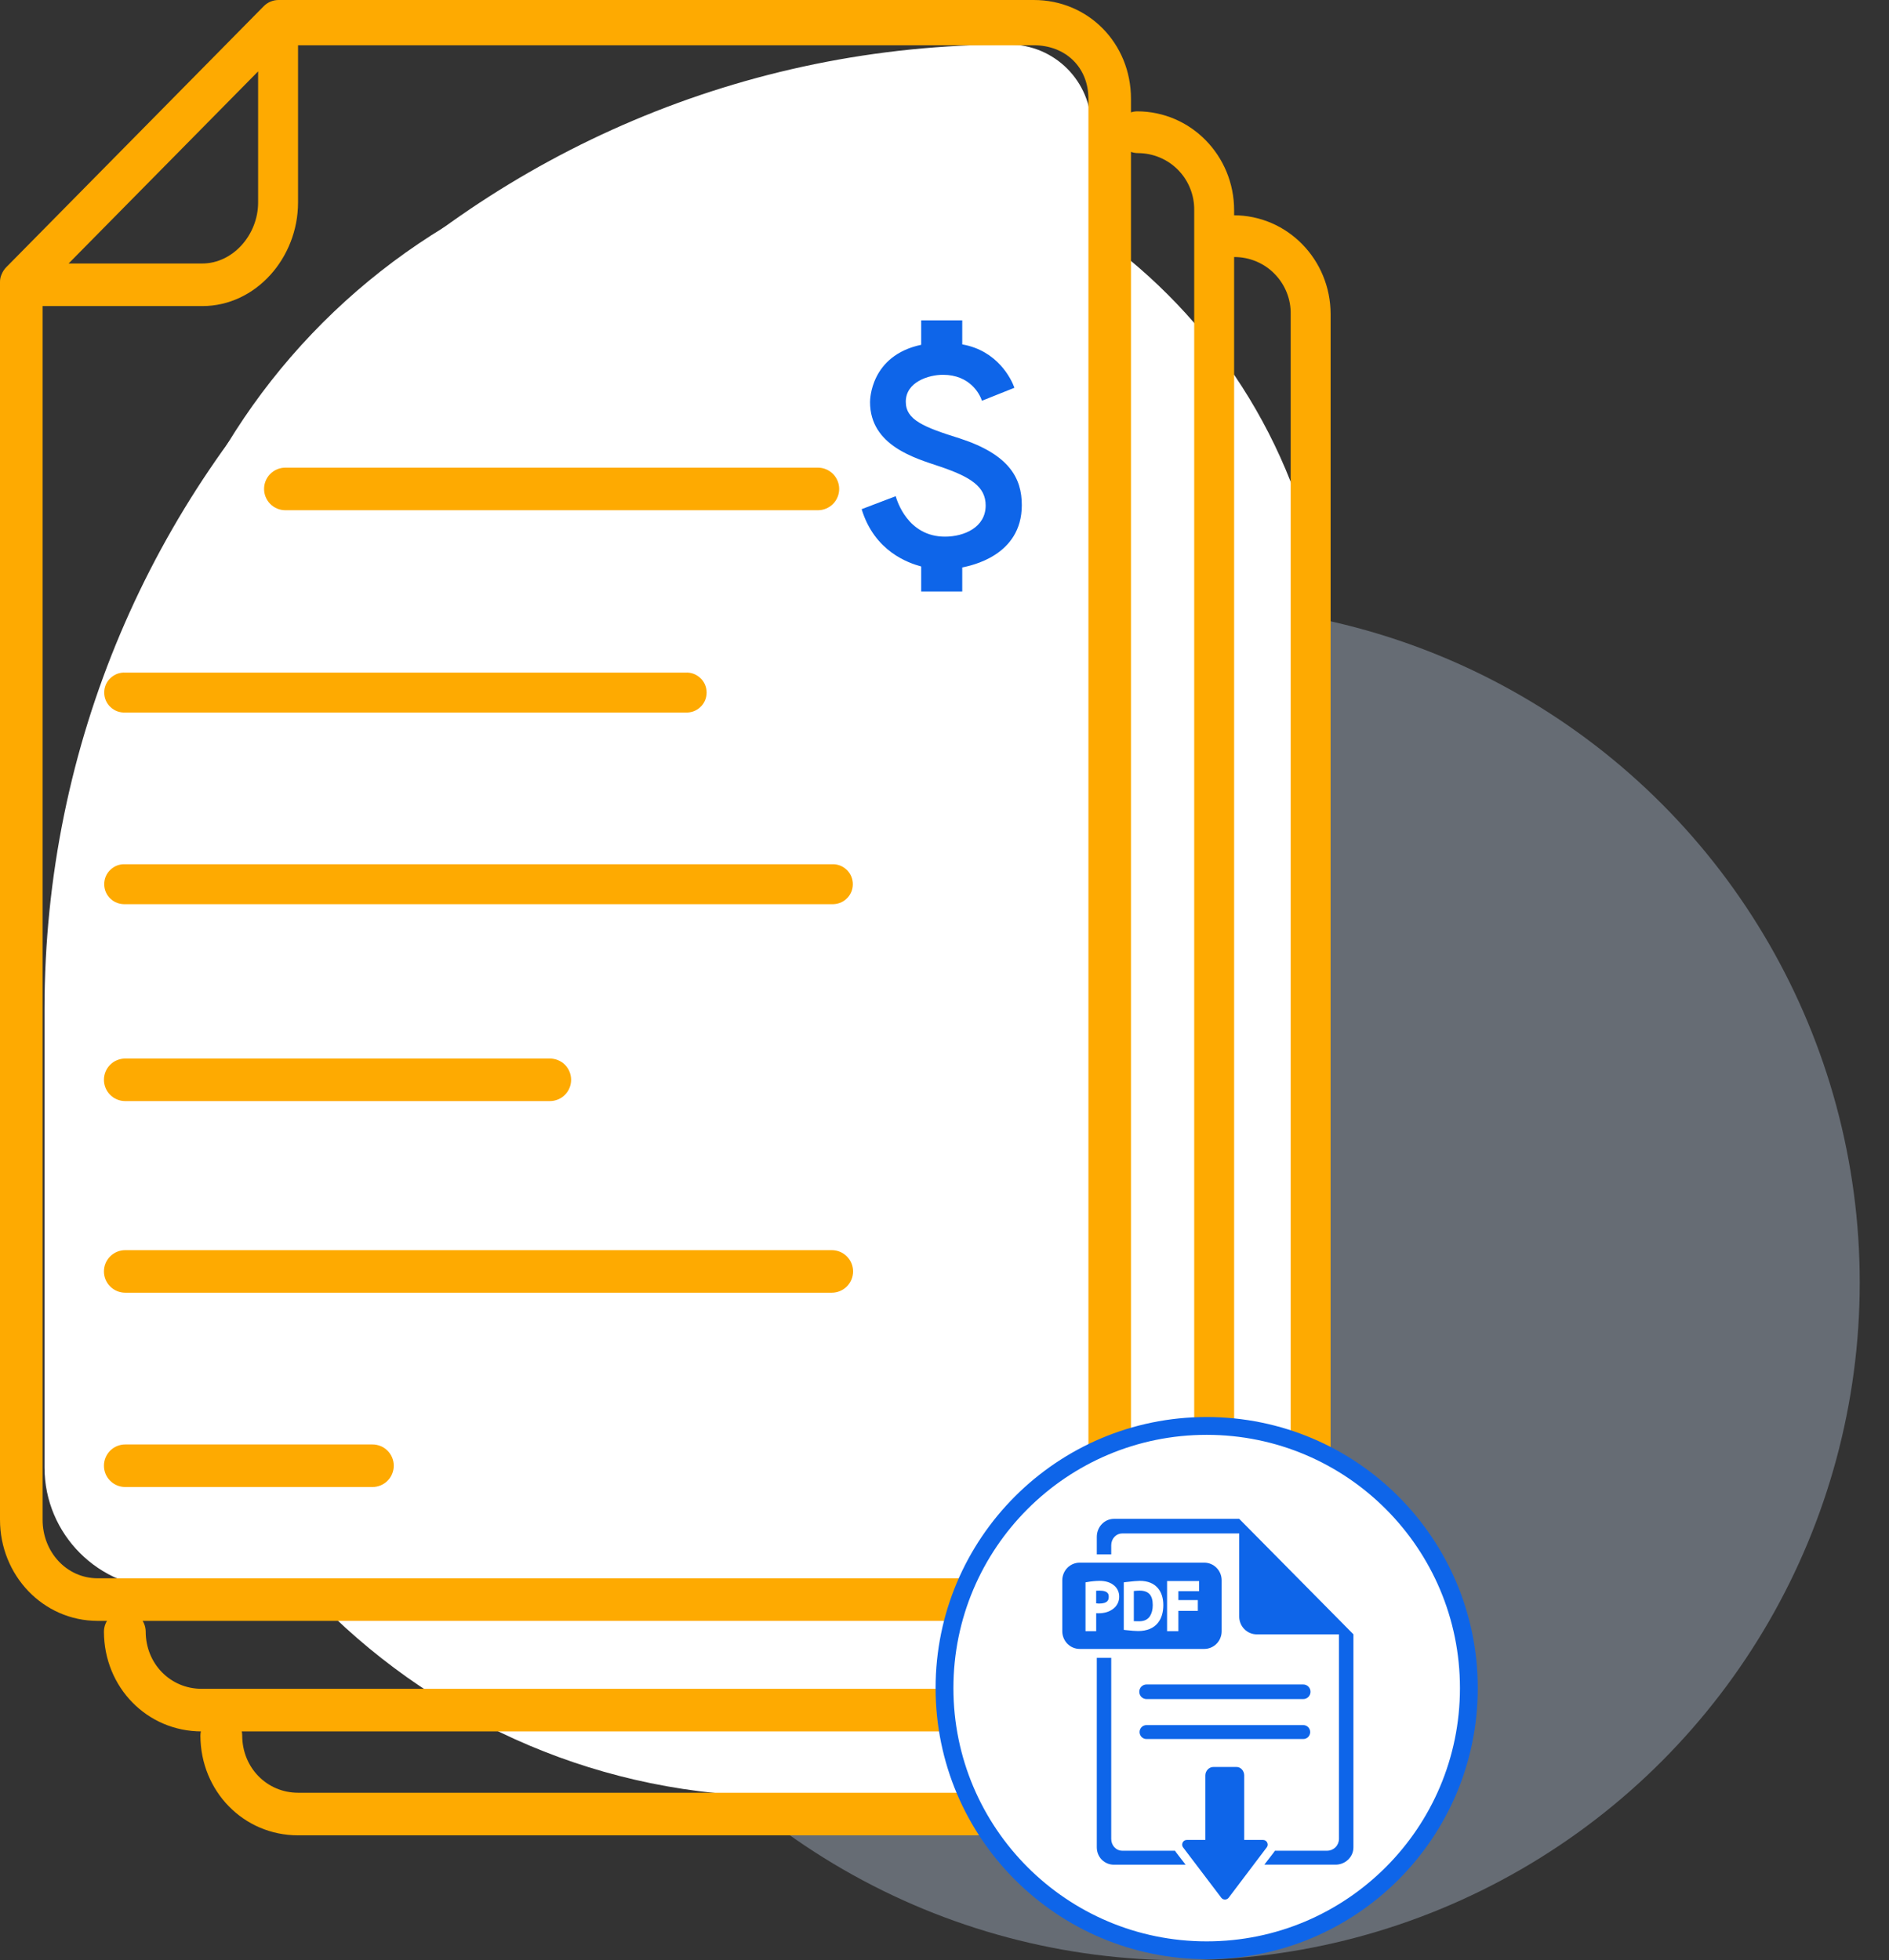
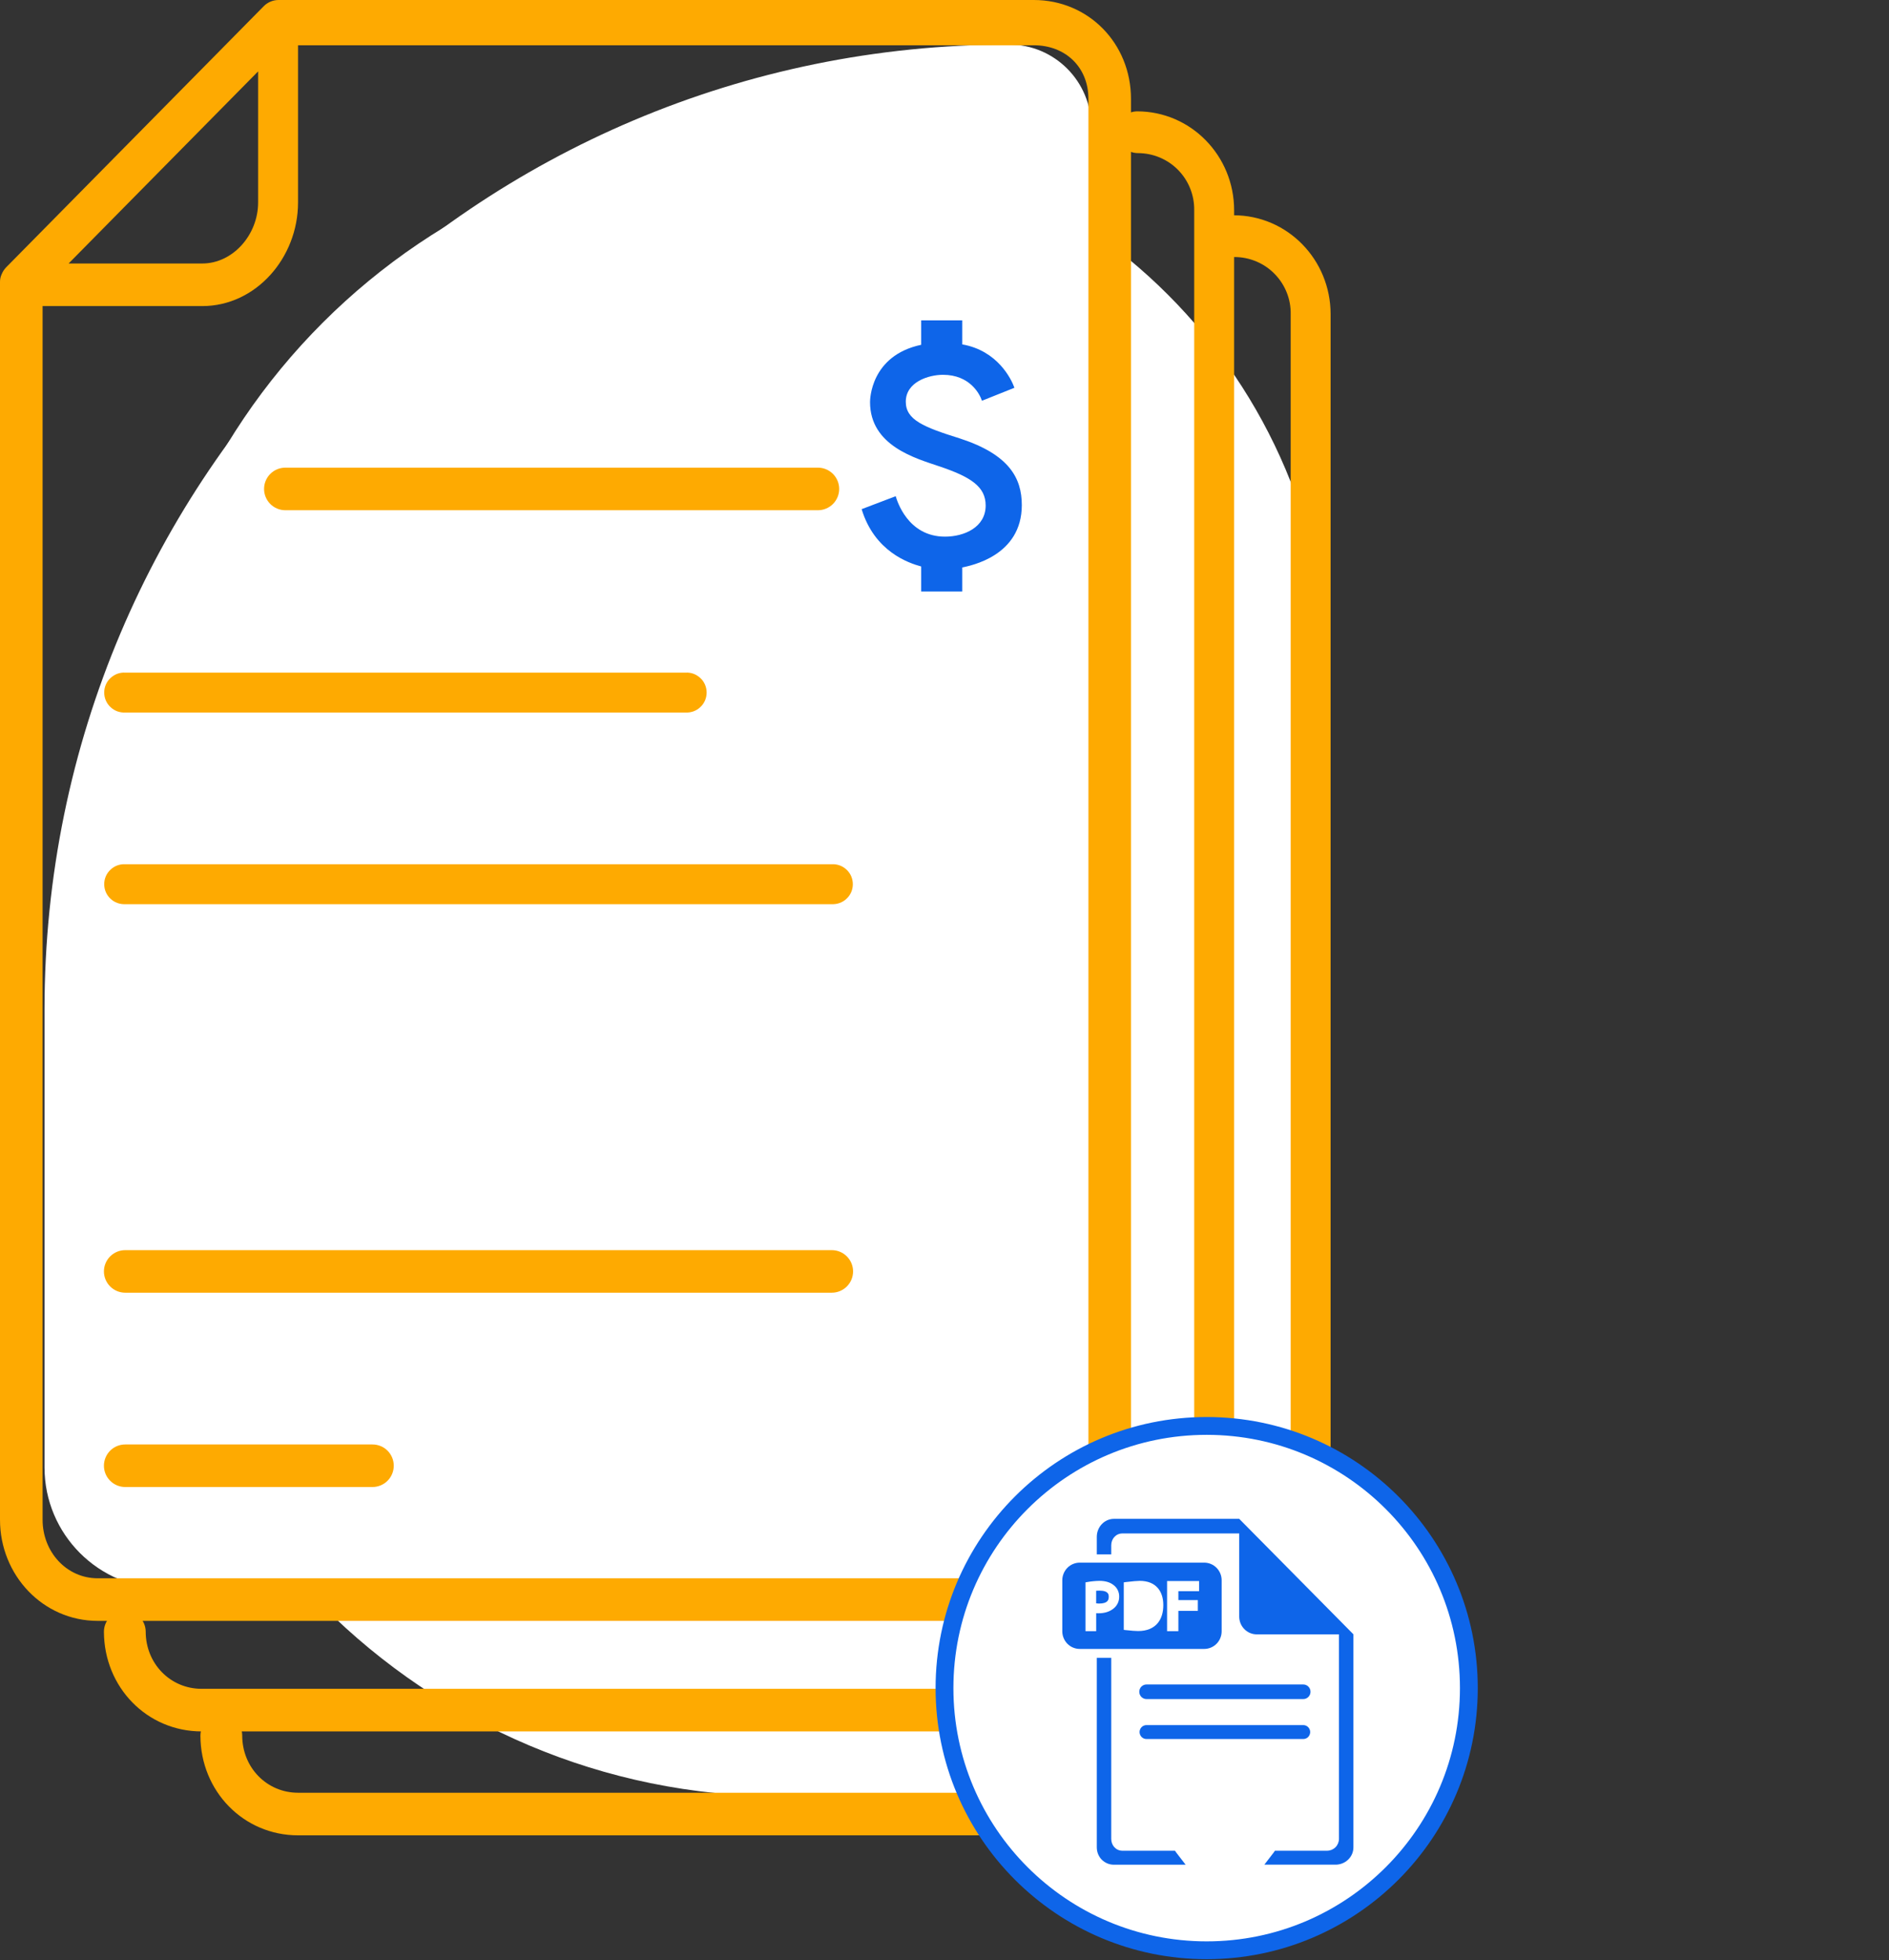
<svg xmlns="http://www.w3.org/2000/svg" width="53" height="55" viewBox="0 0 53 55" fill="none">
  <rect x="0" y="0" width="53" height="55" fill="#333333" stroke="none" />
-   <circle cx="33.164" cy="35.985" r="19.015" fill="#D2E5FF" fill-opacity="0.32" />
  <path d="M3.748 21.864C3.748 11.859 11.858 3.749 21.863 3.749C30.378 3.749 37.28 10.651 37.28 19.166V44.058C37.28 47.562 34.44 50.402 30.936 50.402H21.925C11.886 50.402 3.748 42.264 3.748 32.225V21.864Z" fill="white" />
  <path d="M31.903 3.124C31.828 3.125 31.753 3.141 31.683 3.171C31.614 3.201 31.551 3.244 31.499 3.299C31.446 3.353 31.405 3.418 31.378 3.489C31.351 3.559 31.338 3.635 31.34 3.71C31.341 3.866 31.404 4.015 31.514 4.125C31.625 4.235 31.774 4.296 31.93 4.296C32.139 4.297 32.346 4.338 32.539 4.419C32.732 4.5 32.907 4.618 33.054 4.768C33.2 4.917 33.316 5.094 33.393 5.288C33.471 5.482 33.509 5.69 33.506 5.899V45.767C33.509 45.977 33.47 46.186 33.392 46.382C33.314 46.577 33.198 46.755 33.051 46.905C32.904 47.055 32.729 47.175 32.535 47.257C32.342 47.339 32.134 47.382 31.924 47.384H5.656C4.779 47.384 4.088 46.677 4.088 45.779C4.087 45.624 4.024 45.475 3.914 45.366C3.803 45.256 3.654 45.195 3.498 45.196C3.343 45.197 3.194 45.26 3.085 45.37C2.976 45.481 2.915 45.63 2.916 45.786C2.922 47.341 4.124 48.579 5.656 48.579H31.924C33.458 48.579 34.626 47.323 34.626 45.767V5.899C34.626 4.37 33.415 3.124 31.903 3.124Z" fill="#FEAA01" />
  <path d="M34.611 6.04C34.535 6.041 34.461 6.057 34.391 6.087C34.322 6.117 34.259 6.16 34.206 6.215C34.154 6.269 34.113 6.334 34.086 6.404C34.059 6.475 34.046 6.55 34.048 6.626C34.049 6.782 34.112 6.931 34.222 7.041C34.333 7.151 34.482 7.212 34.638 7.212C34.847 7.212 35.054 7.254 35.247 7.335C35.44 7.416 35.615 7.534 35.761 7.684C35.908 7.833 36.023 8.01 36.101 8.204C36.179 8.398 36.217 8.606 36.213 8.815V48.683C36.217 48.893 36.178 49.102 36.1 49.297C36.022 49.493 35.906 49.671 35.759 49.821C35.612 49.971 35.437 50.091 35.243 50.173C35.049 50.255 34.842 50.298 34.631 50.3H8.364C7.486 50.3 6.796 49.593 6.796 48.695C6.795 48.539 6.732 48.391 6.622 48.281C6.511 48.172 6.362 48.111 6.206 48.112C6.051 48.113 5.902 48.176 5.793 48.286C5.683 48.397 5.623 48.546 5.623 48.702C5.629 50.257 6.832 51.495 8.364 51.495H34.631C36.166 51.495 37.333 50.239 37.333 48.683V8.815C37.333 7.286 36.123 6.04 34.611 6.04Z" fill="#FEAA01" />
  <path d="M1.249 28.313C1.249 13.366 13.366 1.25 28.313 1.25C29.585 1.25 30.616 2.281 30.616 3.553V40.571C30.616 42.78 28.825 44.571 26.616 44.571H4.647C2.77 44.571 1.249 43.049 1.249 41.173V28.313Z" fill="white" />
  <path d="M31.732 42.64V2.774C31.732 1.218 30.538 0 29.006 0H7.829C7.749 -0.002 7.67 0.013 7.596 0.043C7.523 0.073 7.456 0.117 7.4 0.174L0.173 7.5C0.117 7.557 0.073 7.626 0.044 7.701C0.014 7.767 -0.001 7.839 2.73248e-05 7.911V42.64C2.73248e-05 44.197 1.207 45.478 2.742 45.478H29.006C30.538 45.478 31.732 44.199 31.732 42.64ZM7.242 2.003V5.681C7.242 6.587 6.535 7.393 5.675 7.393H1.925L7.242 2.003ZM1.195 42.64V8.588H5.675C7.178 8.588 8.362 7.234 8.362 5.681V1.27H29.006C29.884 1.27 30.538 1.876 30.538 2.774V42.64C30.538 43.536 29.884 44.283 29.006 44.283H2.742C1.867 44.283 1.195 43.542 1.195 42.64Z" fill="#FEAA01" />
  <path d="M8.007 14.316H22.948C23.106 14.316 23.258 14.253 23.37 14.141C23.482 14.029 23.545 13.877 23.545 13.718C23.545 13.56 23.482 13.408 23.37 13.296C23.258 13.184 23.106 13.121 22.948 13.121H8.007C7.848 13.121 7.696 13.184 7.584 13.296C7.472 13.408 7.409 13.56 7.409 13.718C7.409 13.877 7.472 14.029 7.584 14.141C7.696 14.253 7.848 14.316 8.007 14.316Z" fill="#FEAA01" />
  <path d="M3.514 19.992H19.236C19.312 19.995 19.388 19.984 19.46 19.958C19.531 19.931 19.596 19.891 19.651 19.838C19.707 19.786 19.751 19.723 19.781 19.653C19.811 19.583 19.826 19.508 19.826 19.431C19.826 19.355 19.811 19.28 19.781 19.21C19.751 19.14 19.707 19.077 19.651 19.025C19.596 18.973 19.531 18.932 19.46 18.905C19.388 18.879 19.312 18.867 19.236 18.872H3.514C3.438 18.867 3.362 18.879 3.29 18.905C3.219 18.932 3.154 18.973 3.099 19.025C3.043 19.077 2.999 19.14 2.969 19.21C2.939 19.28 2.924 19.355 2.924 19.431C2.924 19.508 2.939 19.583 2.969 19.653C2.999 19.723 3.043 19.786 3.099 19.838C3.154 19.891 3.219 19.931 3.29 19.958C3.362 19.984 3.438 19.995 3.514 19.992Z" fill="#FEAA01" />
  <path d="M23.338 24.248H3.514C3.438 24.244 3.362 24.256 3.29 24.282C3.219 24.309 3.154 24.349 3.099 24.402C3.043 24.454 2.999 24.517 2.969 24.587C2.939 24.657 2.924 24.732 2.924 24.808C2.924 24.885 2.939 24.96 2.969 25.03C2.999 25.1 3.043 25.163 3.099 25.215C3.154 25.268 3.219 25.308 3.29 25.334C3.362 25.361 3.438 25.372 3.514 25.369H23.338C23.414 25.372 23.49 25.361 23.562 25.334C23.633 25.308 23.698 25.268 23.753 25.215C23.809 25.163 23.853 25.1 23.883 25.03C23.913 24.96 23.928 24.885 23.928 24.808C23.928 24.732 23.913 24.657 23.883 24.587C23.853 24.517 23.809 24.454 23.753 24.402C23.698 24.349 23.633 24.309 23.562 24.282C23.49 24.256 23.414 24.244 23.338 24.248Z" fill="#FEAA01" />
-   <path d="M3.513 30.894H15.427C15.586 30.894 15.738 30.831 15.85 30.719C15.961 30.607 16.024 30.455 16.024 30.297C16.024 30.138 15.961 29.986 15.85 29.874C15.738 29.762 15.586 29.7 15.427 29.7H3.513C3.355 29.7 3.203 29.762 3.091 29.874C2.979 29.986 2.916 30.138 2.916 30.297C2.916 30.455 2.979 30.607 3.091 30.719C3.203 30.831 3.355 30.894 3.513 30.894Z" fill="#FEAA01" />
  <path d="M23.338 35.076H3.513C3.355 35.076 3.203 35.139 3.091 35.251C2.979 35.363 2.916 35.514 2.916 35.673C2.916 35.831 2.979 35.983 3.091 36.095C3.203 36.207 3.355 36.27 3.513 36.27H23.338C23.496 36.27 23.648 36.207 23.76 36.095C23.872 35.983 23.935 35.831 23.935 35.673C23.935 35.514 23.872 35.363 23.76 35.251C23.648 35.139 23.496 35.076 23.338 35.076Z" fill="#FEAA01" />
  <path d="M10.451 40.528H3.513C3.355 40.528 3.203 40.59 3.091 40.702C2.979 40.815 2.916 40.966 2.916 41.125C2.916 41.283 2.979 41.435 3.091 41.547C3.203 41.659 3.355 41.722 3.513 41.722H10.451C10.609 41.722 10.761 41.659 10.873 41.547C10.985 41.435 11.048 41.283 11.048 41.125C11.048 40.966 10.985 40.815 10.873 40.702C10.761 40.59 10.609 40.528 10.451 40.528Z" fill="#FEAA01" />
  <path d="M26.935 12.303C25.909 11.982 25.414 11.781 25.414 11.271C25.414 10.717 26.053 10.516 26.457 10.516C27.211 10.516 27.488 11.053 27.551 11.244L28.462 10.88C28.375 10.635 27.989 9.837 26.998 9.663V8.989H25.846V9.674C24.417 9.978 24.411 11.227 24.411 11.282C24.411 12.515 25.707 12.863 26.341 13.08C27.252 13.384 27.655 13.661 27.655 14.183C27.655 14.797 27.05 15.057 26.514 15.057C25.465 15.057 25.166 14.041 25.131 13.922L24.175 14.286C24.538 15.476 25.488 15.796 25.846 15.894V16.595H26.998V15.921C27.229 15.872 28.669 15.601 28.669 14.172C28.669 13.417 28.318 12.754 26.935 12.303Z" fill="#0E65E9" />
  <circle cx="33.856" cy="47.364" r="7.356" fill="white" stroke="#0E65E9" stroke-width="0.5" />
  <path d="M36.566 48.402H32.167C32.116 48.402 32.066 48.422 32.03 48.459C31.994 48.496 31.973 48.545 31.973 48.597C31.973 48.649 31.994 48.699 32.03 48.736C32.066 48.773 32.116 48.793 32.167 48.793H36.566C36.617 48.793 36.667 48.773 36.703 48.736C36.739 48.699 36.76 48.649 36.76 48.597C36.76 48.545 36.739 48.496 36.703 48.459C36.667 48.422 36.617 48.402 36.566 48.402Z" fill="#0E65E9" />
  <path d="M36.566 47.262H32.167C32.114 47.262 32.062 47.284 32.024 47.322C31.986 47.36 31.965 47.413 31.965 47.467C31.965 47.521 31.986 47.573 32.024 47.612C32.062 47.65 32.114 47.672 32.167 47.672H36.566C36.62 47.672 36.672 47.65 36.709 47.612C36.748 47.573 36.769 47.521 36.769 47.467C36.769 47.413 36.748 47.36 36.709 47.322C36.672 47.284 36.62 47.262 36.566 47.262Z" fill="#0E65E9" />
  <path d="M30.848 44.629C30.813 44.629 30.773 44.63 30.755 44.632V44.986C30.781 44.99 30.808 44.992 30.834 44.992C31.08 44.992 31.108 44.891 31.108 44.803C31.108 44.751 31.111 44.629 30.848 44.629Z" fill="#0E65E9" />
-   <path d="M31.973 44.629C31.936 44.629 31.883 44.632 31.812 44.639V45.486C31.883 45.488 31.903 45.489 31.96 45.489C32.105 45.489 32.205 45.44 32.269 45.338C32.317 45.26 32.343 45.158 32.343 45.034C32.343 44.758 32.227 44.629 31.973 44.629Z" fill="#0E65E9" />
  <path d="M34.276 44.339C34.276 44.208 34.225 44.082 34.133 43.989C34.041 43.896 33.917 43.844 33.787 43.844H30.295C30.165 43.844 30.04 43.896 29.948 43.989C29.857 44.082 29.805 44.208 29.805 44.339V45.77C29.805 45.901 29.857 46.027 29.948 46.12C30.04 46.213 30.165 46.265 30.295 46.265H33.787C33.917 46.265 34.041 46.213 34.133 46.12C34.225 46.027 34.276 45.901 34.276 45.77V44.339ZM31.232 45.14C31.125 45.223 30.987 45.265 30.815 45.265C30.795 45.265 30.775 45.264 30.756 45.263V45.767H30.456V44.397L30.508 44.388C30.62 44.368 30.733 44.357 30.847 44.355C31.014 44.355 31.147 44.395 31.245 44.474C31.294 44.511 31.334 44.559 31.361 44.615C31.388 44.671 31.402 44.732 31.401 44.794C31.403 44.861 31.388 44.928 31.359 44.988C31.329 45.048 31.286 45.101 31.232 45.14V45.14ZM32.491 45.53C32.368 45.684 32.181 45.763 31.931 45.763C31.858 45.763 31.744 45.754 31.579 45.736L31.53 45.73V44.397L31.578 44.39C31.781 44.367 31.903 44.355 31.975 44.355C32.206 44.355 32.383 44.428 32.498 44.572C32.59 44.687 32.639 44.843 32.639 45.035C32.639 45.238 32.59 45.405 32.491 45.53V45.53ZM33.643 44.645H33.062V44.894H33.608V45.197H33.062V45.767H32.745V44.36H33.643V44.645Z" fill="#0E65E9" />
  <path d="M34.769 42.615H31.257C30.985 42.615 30.773 42.845 30.773 43.12V43.612H31.178V43.357C31.178 43.174 31.311 43.025 31.491 43.025H34.769V45.357C34.769 45.489 34.82 45.615 34.912 45.708C35.003 45.802 35.127 45.855 35.257 45.856H37.568V51.595C37.567 51.683 37.532 51.767 37.47 51.829C37.408 51.891 37.325 51.926 37.237 51.927H35.771C35.76 51.945 35.748 51.963 35.734 51.98L35.474 52.318H37.472C37.743 52.318 37.973 52.106 37.973 51.832V45.855L34.769 42.615Z" fill="#0E65E9" />
  <path d="M32.967 51.927H31.491C31.311 51.927 31.178 51.777 31.178 51.595V46.515H30.773V51.832C30.773 51.896 30.785 51.96 30.809 52.02C30.833 52.079 30.868 52.133 30.913 52.179C30.959 52.224 31.012 52.26 31.071 52.284C31.13 52.308 31.193 52.32 31.257 52.319H33.265L33.004 51.981C32.991 51.964 32.978 51.946 32.967 51.927Z" fill="#0E65E9" />
-   <path d="M35.439 51.624H34.909V49.812C34.909 49.69 34.816 49.577 34.695 49.577H34.041C33.92 49.577 33.818 49.69 33.818 49.812V51.624H33.297C33.191 51.624 33.131 51.75 33.193 51.832L34.265 53.245C34.277 53.261 34.292 53.274 34.31 53.283C34.328 53.292 34.348 53.297 34.367 53.297C34.387 53.297 34.407 53.293 34.425 53.284C34.443 53.276 34.459 53.263 34.471 53.248L35.543 51.83C35.605 51.749 35.544 51.624 35.439 51.624Z" fill="#0E65E9" />
</svg>